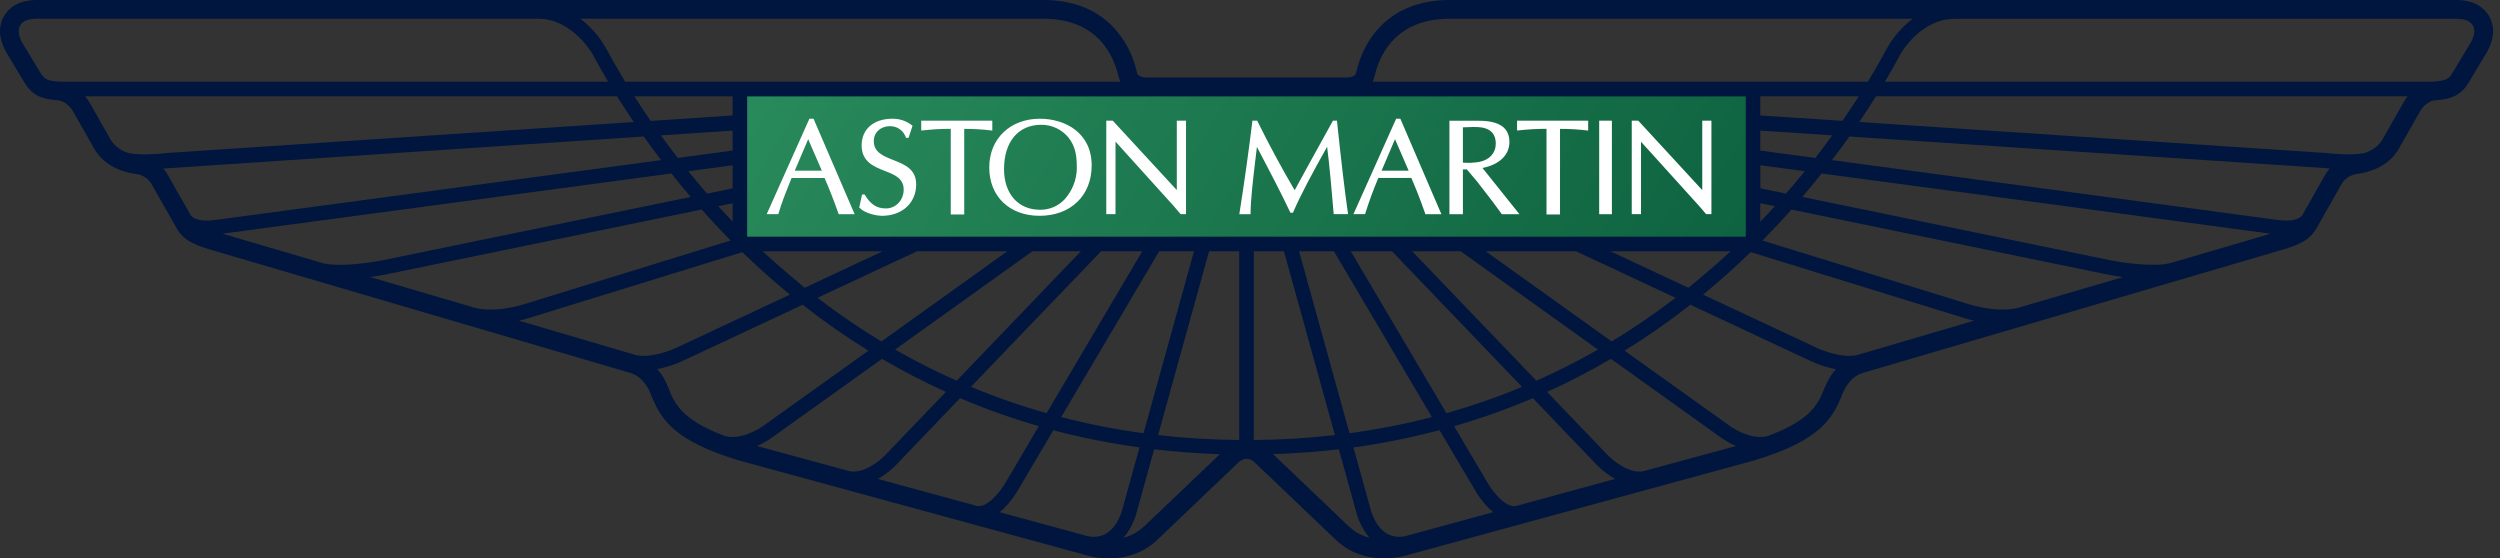
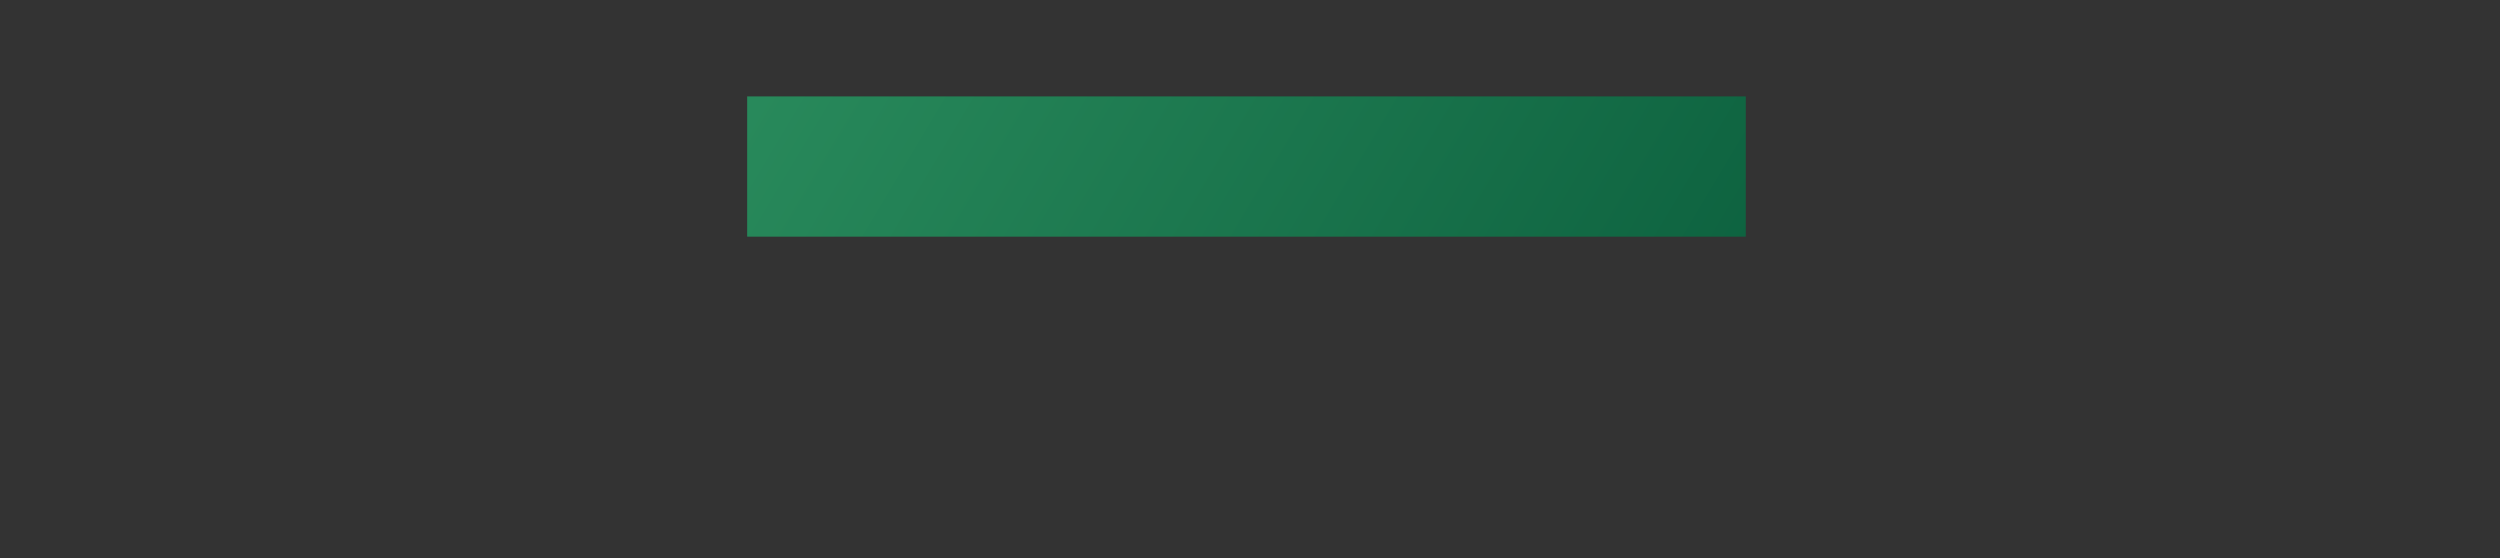
<svg xmlns="http://www.w3.org/2000/svg" width="197" height="44" viewBox="0 0 197 44" fill="none">
  <rect x="0" y="0" width="197" height="44" fill="#333333" stroke="none" />
-   <path d="M196.133 1.251C195.441 0.103 194.173 0.017 193.666 0H114.241C111.993 0 110.175 0.683 108.83 2.028C107.868 2.991 107.197 4.246 106.853 5.759C106.853 5.793 106.759 6.107 106.08 6.107H90.377C89.698 6.107 89.603 5.793 89.599 5.759C89.311 4.351 88.625 3.057 87.622 2.028C86.281 0.683 84.464 0 82.216 0H2.791C2.279 0.017 1.016 0.103 0.324 1.251C-0.007 1.809 -0.252 2.755 0.461 4.065L1.914 6.489C2.507 7.456 3.186 7.821 4.613 7.907C4.634 7.907 5.3 7.98 5.76 8.784L7.243 11.388C7.552 11.986 8.291 13.387 10.801 13.726C10.844 13.73 11.575 13.812 11.983 14.585L13.814 17.8C14.342 18.831 15.09 19.218 16.448 19.635L49.667 29.386C50.793 29.717 51.257 30.993 51.257 30.993C52.048 33.043 53.079 34.732 58.262 36.292L85.443 43.709C85.774 43.821 88.886 44.767 91.232 42.506L97.605 36.425C97.772 36.259 97.994 36.161 98.228 36.15C98.465 36.16 98.688 36.258 98.856 36.425L105.229 42.506C107.571 44.767 110.687 43.821 111.018 43.709L138.195 36.292C143.382 34.728 144.409 33.043 145.204 30.993C145.204 30.993 145.664 29.717 146.794 29.386L180.013 19.631C181.367 19.214 182.115 18.831 182.647 17.8L184.474 14.581C184.878 13.808 185.613 13.73 185.656 13.722C188.165 13.382 188.905 11.986 189.214 11.388L190.697 8.784C191.161 7.98 191.823 7.912 191.844 7.907C193.271 7.821 193.95 7.456 194.543 6.489L195.995 4.065C196.709 2.75 196.459 1.809 196.133 1.251ZM91.344 19.798H94.086L90.111 34.139C87.924 33.843 85.757 33.418 83.621 32.867L91.344 19.798ZM90.012 19.798L82.47 32.557C80.444 31.986 78.455 31.293 76.513 30.482L86.767 19.798H90.012ZM72.263 19.798H79.38L69.453 26.906C67.725 25.862 66.049 24.715 64.42 23.468L72.263 19.798ZM63.406 22.678C63.32 22.605 61.051 20.701 60.089 19.798H69.556L63.406 22.678ZM81.357 19.798H85.173L75.387 30C73.733 29.27 72.117 28.449 70.531 27.547C75.228 24.182 80.123 20.675 81.357 19.798ZM82.216 1.478C84.055 1.478 85.525 2.015 86.582 3.073C87.343 3.838 87.871 4.848 88.155 6.081C88.155 6.081 88.215 6.287 88.284 6.442H49.263C48.723 5.53 48.197 4.611 47.686 3.683C47.186 2.827 46.521 2.077 45.731 1.478H82.216ZM55.714 15.256C55.213 14.677 54.721 14.089 54.24 13.494L57.729 13.021V14.843L55.714 15.256ZM57.729 16.012V17.46C57.342 17.057 56.964 16.653 56.595 16.249L57.729 16.012ZM53.406 12.445C52.942 11.844 52.499 11.246 52.078 10.666L57.729 10.292V11.865L53.406 12.445ZM57.729 9.098L51.274 9.527C50.832 8.89 50.402 8.244 49.985 7.589H57.729V9.098ZM4.716 6.438C3.706 6.365 3.495 6.244 3.177 5.724L1.755 3.361C1.582 3.086 1.484 2.77 1.471 2.445C1.497 1.908 1.858 1.491 2.825 1.478H42.413C45.095 1.478 46.672 4.229 46.672 4.229C47.02 4.878 47.437 5.621 47.918 6.438H4.716ZM10.083 12.046C9.747 11.943 9.436 11.771 9.171 11.539C8.907 11.307 8.695 11.021 8.549 10.701C7.93 9.652 7.118 8.084 6.718 7.585H48.619C49.027 8.23 49.461 8.909 49.938 9.613L13.182 12.054C12.602 12.127 10.926 12.261 10.083 12.046ZM16.873 17.345C15.537 17.521 15.111 17.078 15.038 16.975L13.276 13.877C13.164 13.663 13.027 13.464 12.868 13.283C13.096 13.262 50.729 10.757 50.729 10.757C51.158 11.358 51.61 11.986 52.095 12.617L16.873 17.345ZM25.412 20.731L17.535 18.415L52.903 13.67C53.389 14.276 53.892 14.895 54.425 15.518L30.221 20.494C29.319 20.679 26.74 21.079 25.408 20.731H25.412ZM37.402 24.25L29.173 21.831C29.602 21.773 30.029 21.702 30.453 21.616L55.292 16.511C56.01 17.323 56.771 18.135 57.57 18.952L41.356 23.954C41.317 23.967 39.108 24.697 37.402 24.25ZM50.054 27.963L40.892 25.269C41.364 25.166 41.674 25.058 41.708 25.05L58.494 19.871C59.659 20.997 60.909 22.123 62.242 23.215L53.475 27.319C52.895 27.611 51.201 28.273 50.054 27.963ZM57.08 34.341C53.647 33.043 53.135 31.754 52.645 30.503C52.447 29.984 52.159 29.504 51.794 29.085C52.55 28.936 53.284 28.69 53.977 28.355L63.247 24.014C64.923 25.329 66.651 26.537 68.43 27.633L60.23 33.499C60.205 33.524 58.503 34.788 57.08 34.341ZM66.921 37.121L59.65 35.145C60.381 34.831 60.871 34.457 60.914 34.423L69.504 28.277C71.137 29.235 72.817 30.108 74.537 30.881L69.766 35.854C69.337 36.305 68.009 37.383 66.921 37.121ZM76.999 39.872L69.178 37.74C69.994 37.276 70.553 36.696 70.596 36.653L75.654 31.376C77.674 32.235 79.736 32.97 81.859 33.58L79.277 37.964C78.959 38.527 77.906 40.014 76.999 39.872ZM87.184 42.033C86.948 42.169 86.687 42.255 86.417 42.288C86.147 42.32 85.873 42.298 85.611 42.222L78.778 40.362C79.612 39.674 80.175 38.707 80.274 38.527L83.002 33.903C85.216 34.487 87.476 34.938 89.793 35.256L88.469 40.026C88.469 40.039 88.164 41.436 87.184 42.033ZM90.205 41.432C89.738 41.887 89.16 42.213 88.529 42.377C89.29 41.518 89.552 40.443 89.595 40.28L90.944 35.407C92.642 35.604 94.374 35.729 96.123 35.794L90.205 41.432ZM97.648 34.672C95.513 34.654 93.38 34.525 91.258 34.285L95.276 19.798H97.648V34.672ZM108.297 6.077C108.572 4.848 109.105 3.838 109.866 3.073C110.923 2.015 112.397 1.478 114.232 1.478H150.717C149.928 2.079 149.264 2.827 148.762 3.683C148.341 4.474 147.812 5.402 147.185 6.442H108.164C108.224 6.327 108.267 6.204 108.293 6.077H108.297ZM138.715 14.843V13.021L142.217 13.494C141.744 14.074 141.25 14.663 140.734 15.256L138.715 14.839V14.843ZM139.858 16.249C139.488 16.653 139.106 17.065 138.71 17.473V16.012L139.858 16.249ZM138.71 11.865V10.292L144.379 10.666C143.958 11.246 143.511 11.839 143.046 12.445L138.715 11.865H138.71ZM138.71 9.098V7.585H146.472C146.053 8.239 145.623 8.885 145.182 9.523L138.715 9.098H138.71ZM117.068 19.798H124.181L132.032 23.468C130.399 24.715 128.723 25.862 127 26.906L117.068 19.798ZM125.917 27.547C124.34 28.449 122.72 29.27 121.065 30L111.28 19.798H115.096L125.917 27.547ZM126.897 19.798H136.364C135.397 20.757 133.119 22.613 133.046 22.678L126.897 19.798ZM106.441 19.798H109.685L119.935 30.486C118.001 31.294 116.011 31.982 113.979 32.557L106.441 19.798ZM105.109 19.798L112.831 32.863C110.717 33.417 108.551 33.838 106.342 34.139L102.367 19.798H105.109ZM98.8 34.672V19.798H101.172L105.19 34.281C103.097 34.521 100.97 34.655 98.8 34.672ZM105.25 40.491C105.25 40.491 101.572 36.975 100.321 35.789C102.075 35.729 103.802 35.6 105.5 35.402L106.853 40.284C107.042 41.054 107.405 41.77 107.915 42.377C106.875 42.076 106.561 41.776 105.25 40.486V40.491ZM110.833 42.222C110.571 42.298 110.297 42.32 110.027 42.287C109.757 42.255 109.496 42.169 109.26 42.033C108.31 41.449 107.992 40.112 107.975 40.031L106.651 35.261C108.937 34.941 111.201 34.486 113.433 33.898L116.183 38.539C116.273 38.711 116.828 39.683 117.666 40.357L110.833 42.222ZM119.449 39.876C118.538 40.018 117.485 38.527 117.176 37.972L114.584 33.58C116.697 32.974 118.769 32.238 120.79 31.376L125.848 36.657C125.891 36.7 126.45 37.28 127.266 37.74L119.449 39.876ZM130.82 36.773L129.531 37.121C128.439 37.383 127.107 36.305 126.682 35.858L121.912 30.881C123.631 30.108 125.307 29.24 126.94 28.277L135.547 34.435C135.582 34.461 136.072 34.831 136.794 35.145C134.881 35.66 130.82 36.773 130.82 36.773ZM143.799 30.499C143.313 31.754 142.802 33.043 139.355 34.341C137.937 34.779 136.244 33.524 136.231 33.507C136.222 33.507 132.384 30.757 128.018 27.633C129.793 26.537 131.525 25.334 133.201 24.014L142.492 28.363C142.544 28.389 143.502 28.875 144.662 29.094C144.297 29.509 144.009 29.986 143.811 30.503L143.799 30.499ZM146.394 27.963C145.242 28.277 143.549 27.611 142.986 27.328L134.202 23.219C135.498 22.155 136.749 21.037 137.95 19.867L154.753 25.054C154.779 25.067 155.088 25.166 155.552 25.269L146.394 27.963ZM159.05 24.246C157.348 24.702 155.127 23.967 155.105 23.958L155.079 23.95H155.071L138.882 18.952C139.686 18.135 140.447 17.327 141.168 16.515L166.003 21.62C166.055 21.629 166.562 21.732 167.28 21.835L159.059 24.246H159.05ZM171.044 20.722C169.721 21.079 167.125 20.679 166.227 20.494L142.024 15.518C142.542 14.911 143.049 14.295 143.545 13.67L178.913 18.415L171.049 20.727L171.044 20.722ZM183.159 13.889L181.41 16.975C181.337 17.074 180.924 17.521 179.575 17.345L144.357 12.617C144.839 11.986 145.298 11.358 145.728 10.757L183.142 13.24C183.193 13.24 183.352 13.262 183.576 13.283C183.414 13.469 183.274 13.672 183.159 13.889ZM189.407 8.053L187.899 10.705C187.693 11.092 187.375 11.702 186.365 12.046C185.522 12.261 183.846 12.123 183.266 12.054L146.51 9.613C146.987 8.909 147.43 8.23 147.83 7.585H189.721C189.605 7.735 189.501 7.889 189.407 8.053ZM194.693 3.361L193.266 5.724C193 6.167 192.837 6.369 191.741 6.433L148.53 6.442C149.011 5.625 149.428 4.882 149.776 4.233C149.789 4.212 151.319 1.483 154.035 1.483H193.619C194.036 1.5 194.577 1.543 194.865 2.015C194.895 2.08 194.977 2.213 194.977 2.445C194.958 2.769 194.861 3.083 194.693 3.361Z" fill="#00163F" />
  <path d="M58.894 18.651L58.877 18.629V7.594H137.567V18.638L137.559 18.647H58.898L58.894 18.651Z" fill="url(#paint0_linear_7_37)" />
-   <path d="M64.107 9.356H63.78L60.415 16.876H61.326L61.343 16.833C61.614 15.918 61.967 15.041 62.306 14.199L62.375 14.027H64.975C65.327 14.822 65.688 15.746 66.075 16.837L66.088 16.88H67.347L64.107 9.356ZM62.628 13.447L63.685 10.967C63.789 11.216 64.691 13.279 64.76 13.447H62.628ZM67.708 16.343L67.734 16.373C68.133 16.803 69.027 17.005 69.508 17.005C71.086 17.005 72.194 15.991 72.194 14.53C72.194 13.318 71.275 12.961 70.389 12.609C69.603 12.295 68.855 12.007 68.855 11.113C68.855 10.434 69.388 9.944 70.123 9.944C70.398 9.937 70.669 10.018 70.895 10.176C71.121 10.334 71.29 10.56 71.378 10.821L71.395 10.864H71.593L71.906 9.914L71.872 9.88C71.43 9.531 70.88 9.346 70.316 9.356C68.847 9.356 67.897 10.176 67.897 11.453C67.897 12.751 68.864 13.129 69.719 13.468C70.493 13.765 71.21 14.053 71.21 14.942C71.21 15.772 70.596 16.425 69.809 16.425C69.087 16.425 68.61 16.115 68.146 15.351L68.129 15.325H67.931L67.708 16.343ZM78.129 9.51H72.594V10.284L72.667 10.28C73.303 10.215 73.913 10.151 74.919 10.151V16.902H75.981V10.155C76.733 10.155 77.45 10.198 78.121 10.28L78.194 10.288V9.515H78.129V9.51ZM81.941 9.356C79.595 9.356 77.953 10.937 77.953 13.197C77.953 15.475 79.547 17.005 81.919 17.005C84.369 17.005 86.024 15.415 86.024 13.039C86.024 10.49 83.969 9.356 81.941 9.356ZM83.905 15.694C83.656 15.964 83.354 16.177 83.017 16.321C82.68 16.465 82.316 16.535 81.95 16.528C80.231 16.528 79.118 15.269 79.118 13.326C79.118 11.173 80.243 9.833 82.044 9.833C82.454 9.829 82.86 9.917 83.232 10.09C83.604 10.263 83.932 10.517 84.193 10.834C84.739 11.53 84.85 12.252 84.85 13.124L84.855 13.275C84.836 14.169 84.499 15.027 83.905 15.694ZM92.732 9.51V14.964H92.719L87.687 9.51H87.175V16.876H87.902V11.178H87.919L92.474 16.219L93.033 16.876H93.458V9.51H92.732ZM105.036 9.51L103.248 12.746L102.019 14.989C100.975 13.21 99.996 11.394 99.084 9.545L99.062 9.51H98.688L98.684 9.57C98.388 11.987 98.05 14.398 97.67 16.803L97.653 16.88H98.546V16.816C98.546 15.776 98.731 14.229 98.924 12.587L99.045 11.573C99.169 11.814 100.553 14.444 101.086 15.527L101.684 16.764H101.885L101.903 16.721C102.517 15.303 103.385 13.692 104.576 11.564C104.748 12.832 104.971 15.368 105.091 16.82L105.1 16.876H106.226L106.217 16.803C105.959 15.015 105.684 12.652 105.358 9.57L105.354 9.51H105.036ZM110.347 9.356H110.016L106.651 16.876H107.567L107.58 16.833C107.861 15.935 108.183 15.05 108.547 14.182L108.611 14.023H111.211C111.572 14.839 111.942 15.784 112.307 16.837L112.324 16.88H113.583L110.347 9.356ZM108.869 13.447L109.926 10.967C110.029 11.216 110.927 13.279 111 13.447H108.869ZM116.819 13.236C118.151 12.97 118.942 12.213 118.942 11.191C118.942 10.065 118.151 9.515 116.527 9.515H114.215V16.88H115.276V13.348H115.586L116.411 14.323L117.657 15.939L118.345 16.88H119.733L116.819 13.236ZM115.276 12.815V10.034C115.715 10.013 116.394 9.983 116.759 10.043C117.494 10.164 117.868 10.593 117.868 11.315C117.868 12.054 117.382 12.596 116.566 12.759C116.14 12.83 115.707 12.849 115.276 12.815ZM125.075 9.51H119.544V10.284L119.617 10.28C120.363 10.194 121.113 10.151 121.864 10.151V16.902H122.93V10.155C123.682 10.155 124.4 10.198 125.07 10.28L125.148 10.288V9.515H125.079L125.075 9.51ZM126.016 16.88H127.017V9.51H126.016V16.88ZM134.138 9.51V14.964H134.125L129.097 9.51H128.581V16.876H129.312V11.178H129.32L133.88 16.219L134.447 16.876H134.86V9.51H134.138Z" fill="white" />
  <defs>
    <linearGradient id="paint0_linear_7_37" x1="55.039" y1="-43.641" x2="176.505" y2="28.943" gradientUnits="userSpaceOnUse">
      <stop stop-color="#339966" />
      <stop offset="1" stop-color="#004F32" />
    </linearGradient>
  </defs>
</svg>